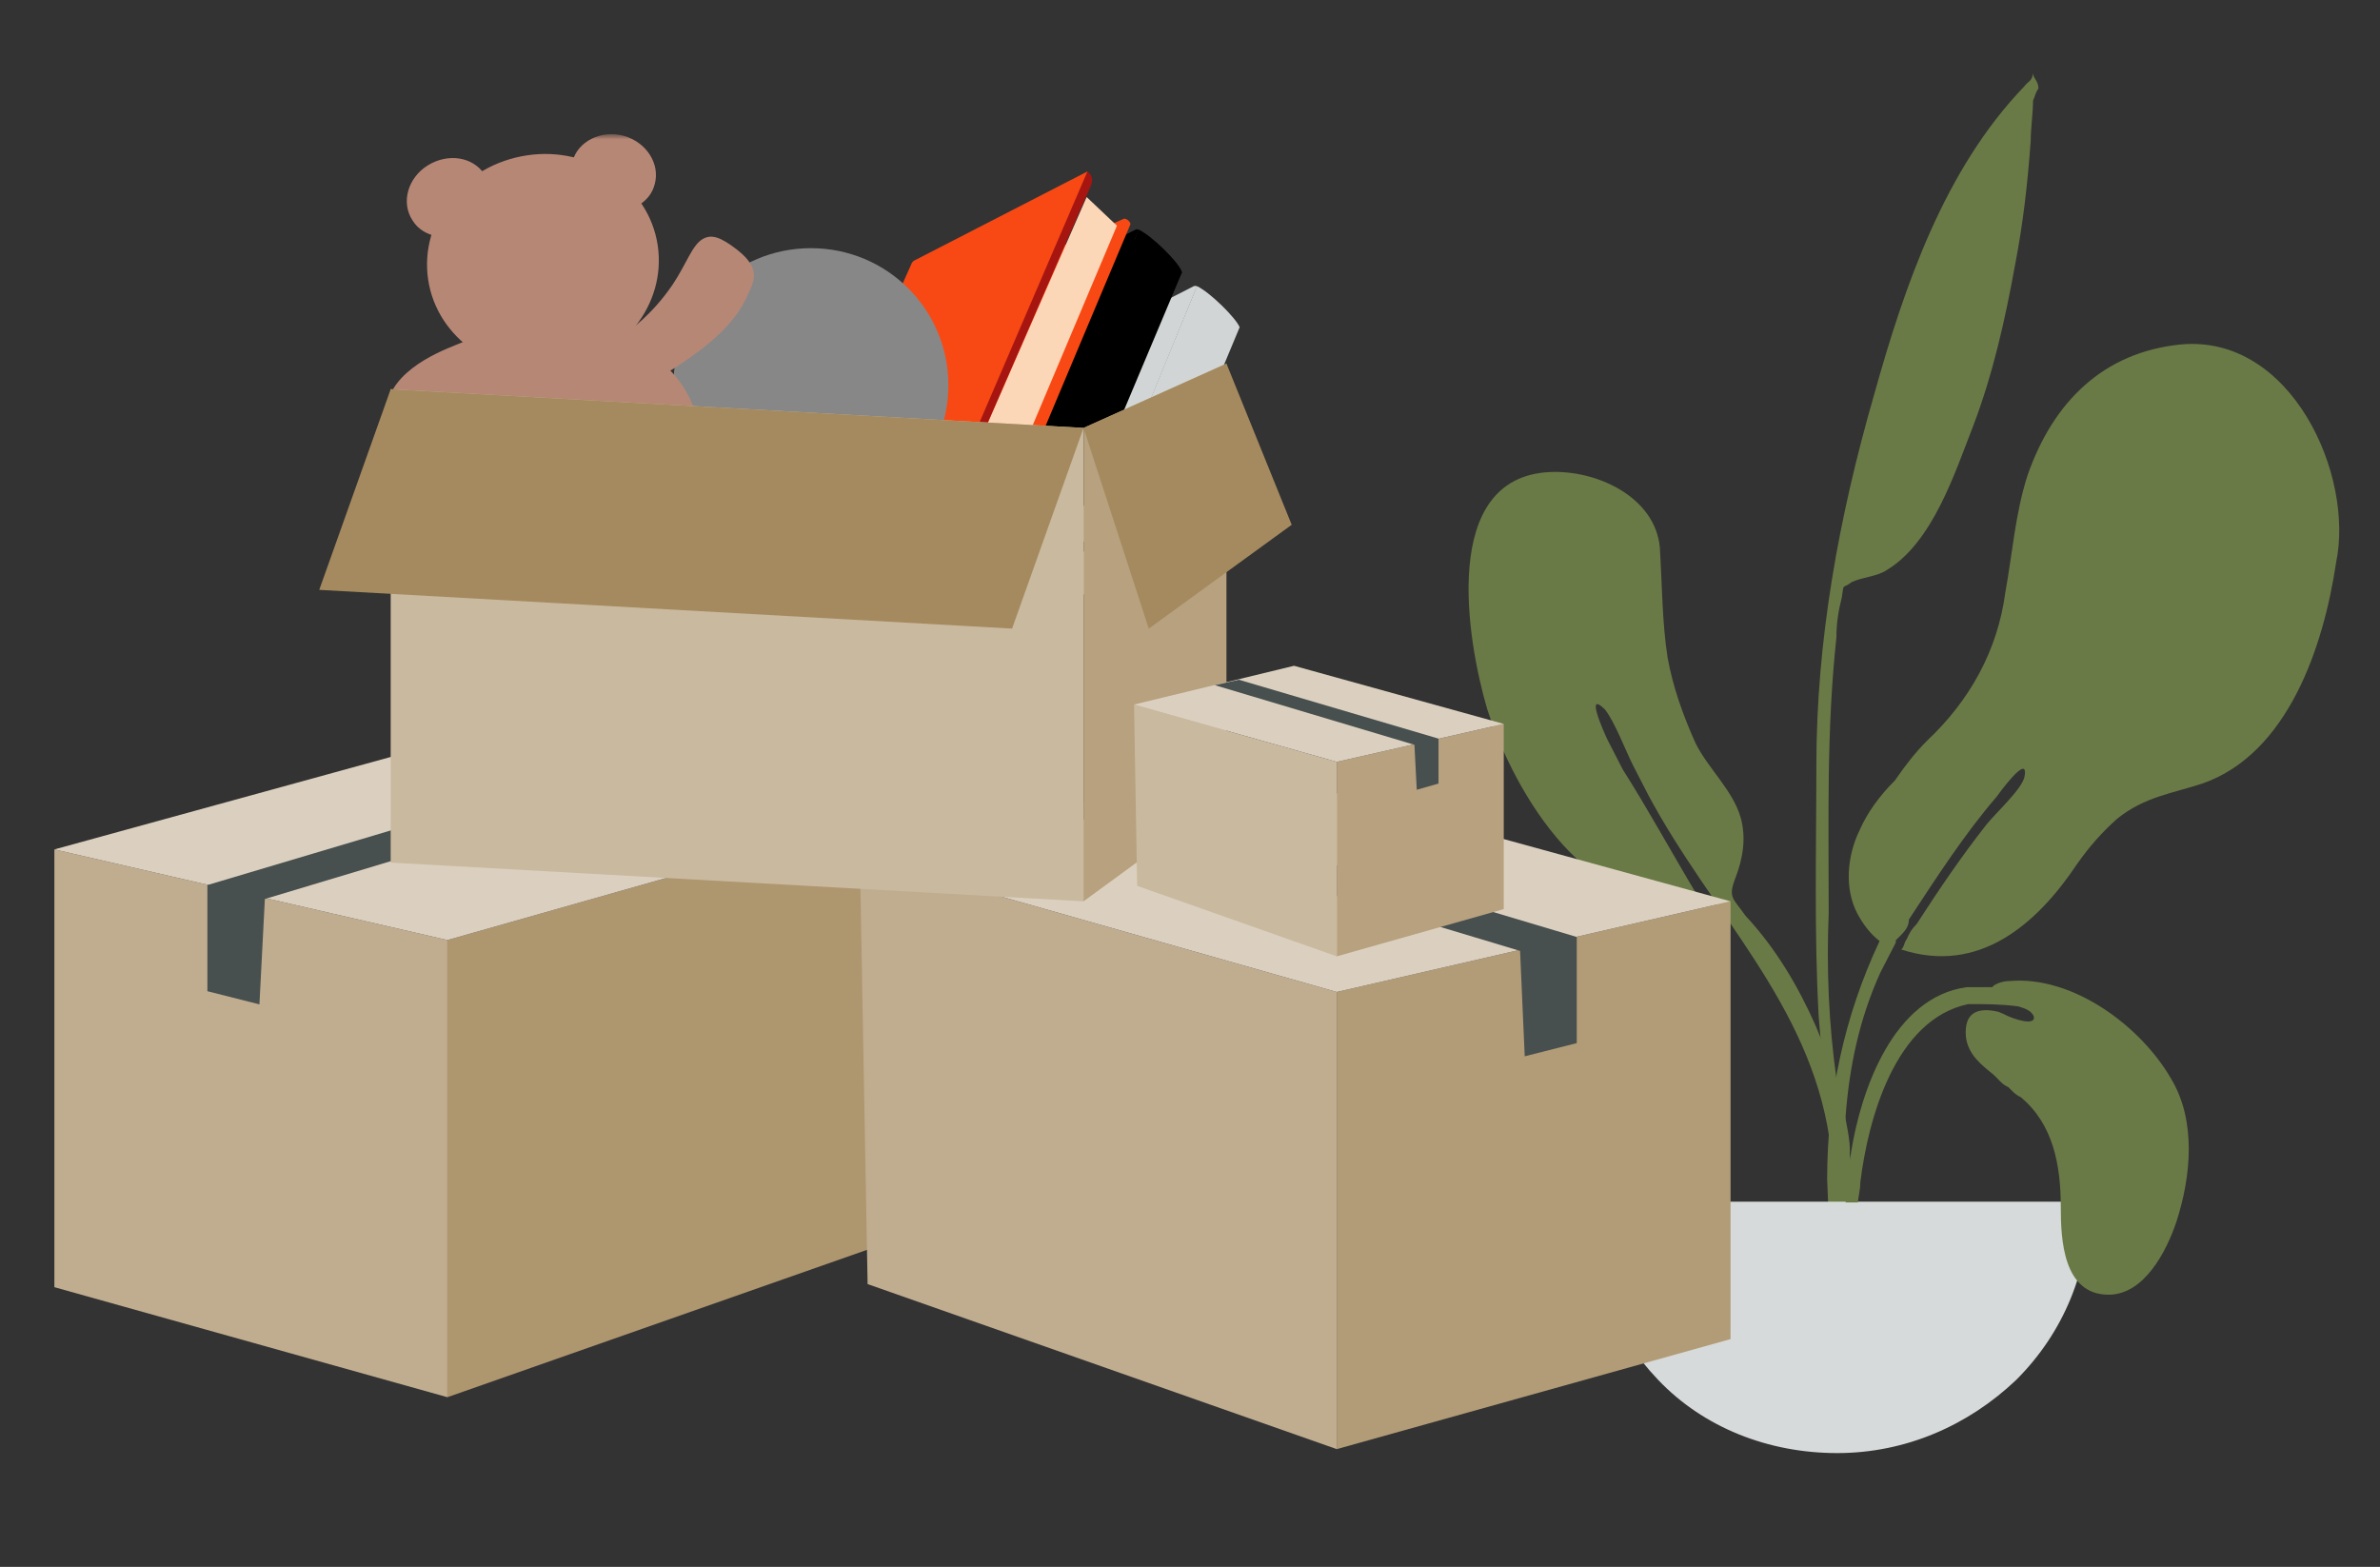
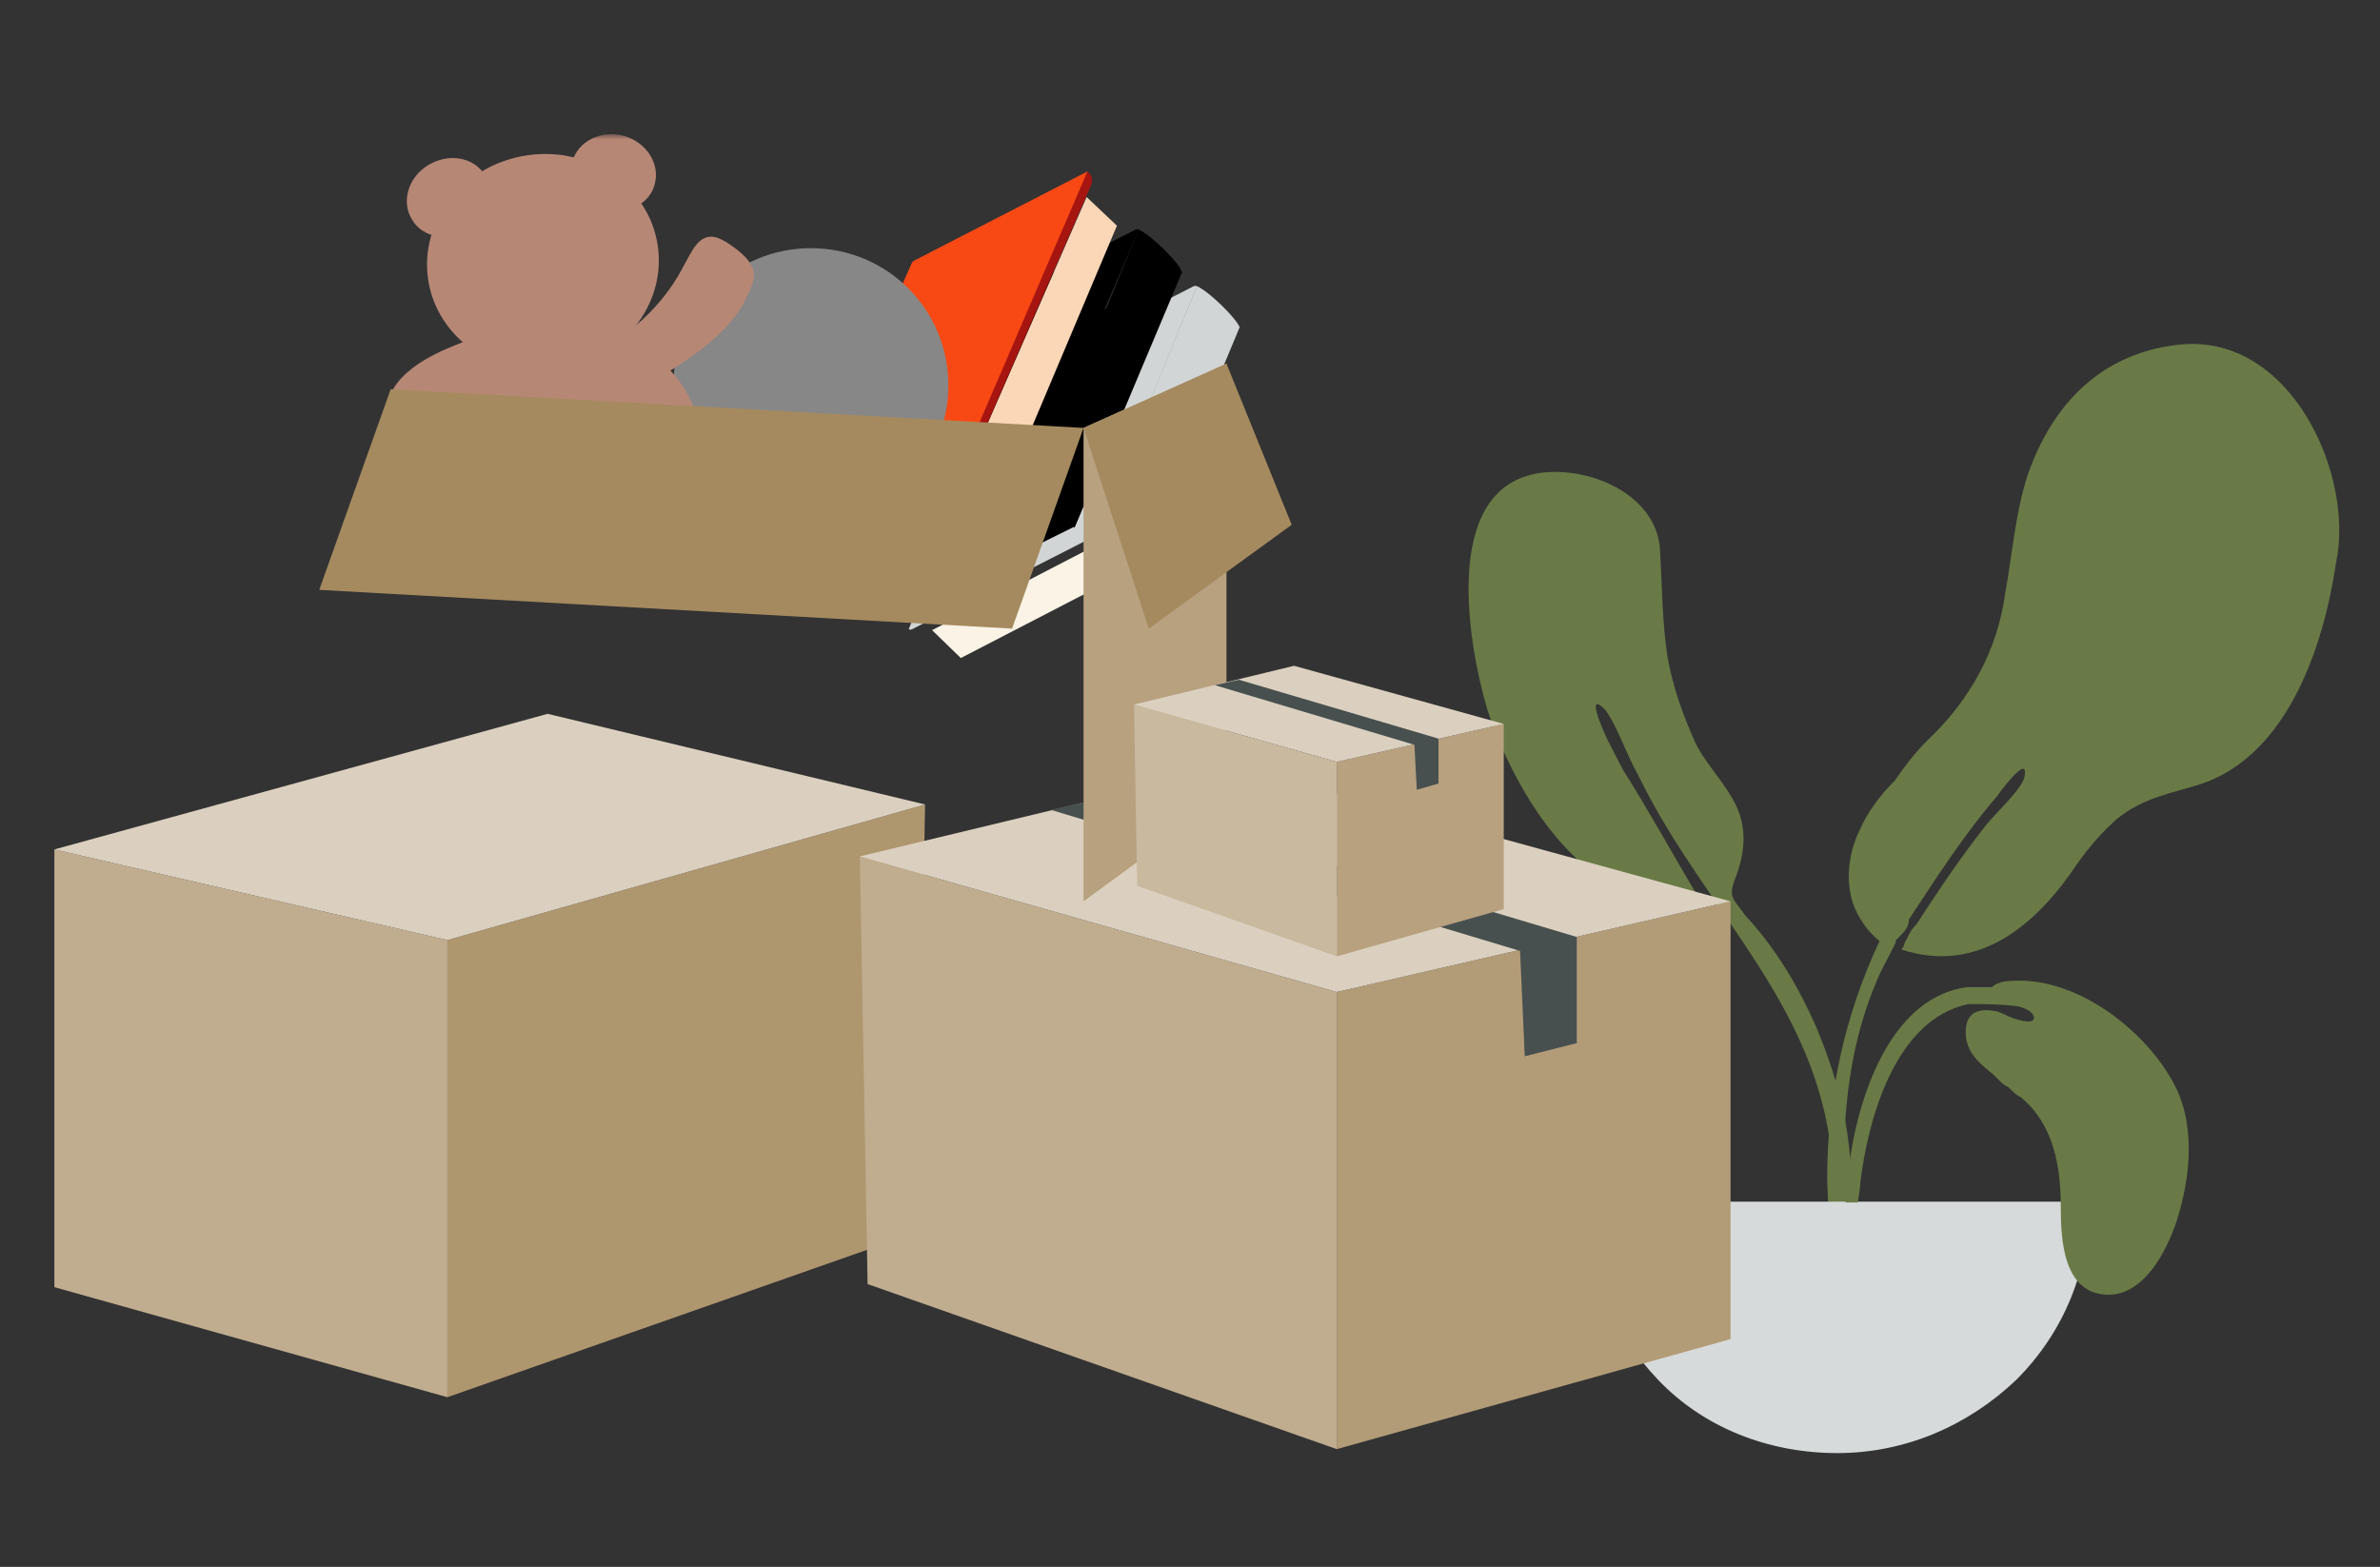
<svg xmlns="http://www.w3.org/2000/svg" width="401" height="264" viewBox="0 0 401 264" fill="none">
  <rect x="0" y="0" width="401" height="264" fill="#333333" stroke="none" />
  <path d="M261.085 79.535C269.14 79.147 278.883 83.81 279.662 92.23C280.052 98.577 280.052 104.924 280.961 110.753C281.871 115.805 283.56 120.469 285.638 125.132C287.717 129.407 292.004 133.163 293.303 137.827C294.213 141.194 293.693 144.562 292.394 147.93C291.095 151.298 292.004 151.298 294.083 154.278C299.149 159.718 302.917 166.065 305.905 172.801C310.192 182.905 313.05 194.304 311.361 205.315C310.971 206.61 310.971 211.662 308.763 212.051C306.684 212.439 307.464 209.46 307.853 208.683C308.763 202.724 309.152 197.672 308.243 191.843C304.865 169.045 288.366 153.889 277.714 133.94L275.115 128.889C273.816 126.298 272.128 121.764 270.439 119.562C267.061 116.194 270.049 122.93 270.828 124.614L273.427 129.666C277.714 136.402 281.871 144.044 286.158 151.169C267.97 155.443 255.239 133.811 250.562 119.432C247.184 107.904 242.508 80.442 261.085 79.535Z" fill="#697A46" />
  <path d="M367.483 58.032C354.362 59.328 345.917 67.748 341.63 80.053C339.552 86.401 339.032 93.525 337.863 99.873C336.564 109.588 331.887 118.008 324.742 124.744C322.663 126.816 320.974 129.018 319.286 131.479C316.687 134.07 314.609 136.92 313.31 139.899C311.231 144.174 310.711 149.614 312.92 153.889C313.829 155.573 314.998 157.257 316.687 158.552C310.711 171.247 307.853 184.719 307.853 198.709C308.243 207.129 308.243 215.16 309.152 223.58C309.152 225.652 310.062 229.538 311.231 225.652C312.14 222.284 310.841 216.844 310.841 213.346C310.452 195.988 309.542 179.926 316.817 163.863L319.415 158.812V158.423L320.325 157.516C321.234 156.609 321.624 155.832 321.624 154.925C326.301 147.801 330.978 140.547 336.434 134.2C336.434 134.2 341.89 126.557 341.111 130.832C340.721 132.904 336.434 136.79 334.745 138.863C330.458 144.304 326.69 149.874 322.923 155.703C322.014 156.609 321.624 157.387 321.234 158.293C320.844 158.682 320.844 159.589 320.325 159.977C333.446 164.252 343.189 155.703 349.945 145.599C352.023 142.62 354.232 140.158 356.7 137.956C361.377 134.2 366.054 133.682 371.12 131.998C385.541 126.946 391.516 108.811 393.595 94.821C396.713 80.053 386.06 56.348 367.483 58.032Z" fill="#697A46" />
-   <path d="M341.111 14.508C327.6 28.498 320.844 48.317 315.778 66.452C309.802 87.178 306.035 107.904 306.035 129.018C306.035 143.008 305.645 156.869 306.424 171.247C306.814 176.299 307.334 181.351 308.113 186.014C308.113 186.403 309.802 197.414 311.491 194.823C312.4 193.527 309.802 183.424 309.412 181.74C308.113 172.413 307.723 163.216 308.113 153.889C308.113 138.215 307.723 123.06 309.412 107.386C309.412 104.795 309.802 102.722 310.322 100.65C310.711 98.059 310.322 99.355 312.01 98.059C314.089 97.152 316.298 97.152 317.986 95.987C325.651 91.323 329.419 79.535 332.407 71.893C335.784 63.084 337.863 53.758 339.552 44.431C340.851 37.695 341.63 30.959 342.15 23.705C342.15 21.633 342.54 19.042 342.54 16.97C342.929 16.063 342.929 15.674 343.449 14.897C343.449 13.601 342.54 13.213 342.54 12.306C342.41 13.731 341.63 13.731 341.111 14.508Z" fill="#697A46" />
  <path d="M267.061 202.465C267.061 213.865 271.738 224.486 279.403 232.518C287.067 240.549 297.98 244.824 309.542 244.824C321.104 244.824 331.627 240.16 339.682 232.518C347.736 224.486 352.023 213.994 352.023 202.465" fill="#D7DADA" />
  <path d="M338.642 165.288C349.295 164.382 360.727 172.931 365.794 181.74C370.081 188.864 369.172 198.191 366.703 205.833C365.014 210.885 361.247 218.139 355.271 218.139C347.606 218.139 347.217 208.813 347.217 203.372C347.217 196.248 345.917 189.382 340.461 184.848C339.552 184.46 338.772 183.553 338.383 183.164C337.473 182.776 337.083 182.258 336.304 181.48L335.914 181.092C333.836 179.408 331.627 177.724 331.237 174.745C330.848 170.47 333.316 169.693 336.694 170.47L337.603 170.858C339.292 171.765 343.059 172.931 342.67 171.247C342.28 170.34 341.37 169.952 340.071 169.563C337.083 169.175 334.615 169.175 331.627 169.175C319.285 171.765 314.739 188.605 313.439 199.227C313.439 200.522 313.05 201.818 313.05 202.595H310.971C310.971 199.616 311.361 197.154 311.881 194.175C313.569 183.553 319.026 168.009 331.367 166.325H335.654C336.044 165.807 337.343 165.288 338.642 165.288Z" fill="#697A46" />
  <path d="M9.161 216.873L75.381 235.411V158.389L9.161 143.116V216.873Z" fill="#C0AD8F" />
  <path d="M75.381 158.39V235.411L154.557 207.605L155.866 135.544L75.381 158.39Z" fill="#AE966F" />
  <path d="M9.161 143.116L75.381 158.39L155.866 135.544L92.263 120.271L9.161 143.116Z" fill="#DBD0BF" />
-   <path d="M114.249 125.492L34.942 149.121V167.006L43.711 169.225L44.627 151.471L123.672 127.712L114.249 125.492Z" fill="#48504F" />
  <path d="M225.227 167.136V244.157L291.577 225.62V151.862L225.227 167.136Z" fill="#B29C77" />
  <path d="M146.181 216.351L225.227 244.157V167.136L144.873 144.291L146.181 216.351Z" fill="#C0AD8F" />
  <path d="M144.873 144.291L225.227 167.136L291.577 151.862L208.344 129.017L144.873 144.291Z" fill="#DBD0BF" />
  <path d="M186.489 134.239L265.665 157.868V175.752L256.897 177.971L256.112 160.217L177.067 136.458L186.489 134.239Z" fill="#48504F" />
  <mask id="mask0_2609_4043" style="mask-type:luminance" maskUnits="userSpaceOnUse" x="9" y="22" width="283" height="223">
    <path d="M291.577 22.623H9.161V244.157H291.577V22.623Z" fill="white" />
  </mask>
  <g mask="url(#mask0_2609_4043)">
    <path d="M189.63 96.512L161.886 110.871L157.044 106.172L184.788 91.812C187.144 92.726 189.499 94.945 189.63 96.512Z" fill="#FAF3E6" />
  </g>
  <mask id="mask1_2609_4043" style="mask-type:luminance" maskUnits="userSpaceOnUse" x="9" y="22" width="283" height="223">
    <path d="M291.577 22.623H9.161V244.157H291.577V22.623Z" fill="white" />
  </mask>
  <g mask="url(#mask1_2609_4043)">
    <path d="M208.868 55.129C208.213 53.562 203.895 49.255 201.67 48.21L183.741 91.812C185.311 91.681 190.153 96.381 190.808 98.47L208.868 55.129Z" fill="#D1D5D5" />
  </g>
  <mask id="mask2_2609_4043" style="mask-type:luminance" maskUnits="userSpaceOnUse" x="9" y="22" width="283" height="223">
    <path d="M291.577 22.623H9.161V244.157H291.577V22.623Z" fill="white" />
  </mask>
  <g mask="url(#mask2_2609_4043)">
    <path d="M183.087 91.029L153.641 106.041C153.248 106.172 152.987 106.041 153.248 105.65L171.308 63.615C171.439 63.484 171.57 63.223 171.701 63.223L201.147 48.21C201.539 48.08 201.801 48.21 201.539 48.602L184.395 90.376C184.395 90.507 183.348 91.029 183.087 91.029Z" fill="#D1D5D5" />
  </g>
  <mask id="mask3_2609_4043" style="mask-type:luminance" maskUnits="userSpaceOnUse" x="9" y="22" width="283" height="223">
    <path d="M291.577 22.623H9.161V244.157H291.577V22.623Z" fill="white" />
  </mask>
  <g mask="url(#mask3_2609_4043)">
    <path d="M180.862 88.809L151.154 103.561C150.762 103.692 149.846 102.908 149.977 102.517L168.822 61.134C168.953 61.004 169.084 60.742 169.214 60.742L198.66 45.73C199.053 45.599 199.314 45.73 199.053 46.121L181.254 88.418C181.254 88.548 181.124 88.809 180.862 88.809Z" fill="black" />
  </g>
  <mask id="mask4_2609_4043" style="mask-type:luminance" maskUnits="userSpaceOnUse" x="9" y="22" width="283" height="223">
    <path d="M291.577 22.623H9.161V244.157H291.577V22.623Z" fill="white" />
  </mask>
  <g mask="url(#mask4_2609_4043)">
    <path d="M179.684 86.982L151.94 101.342L147.097 96.642L174.842 82.282C177.328 83.196 179.684 85.415 179.684 86.982Z" fill="black" />
  </g>
  <mask id="mask5_2609_4043" style="mask-type:luminance" maskUnits="userSpaceOnUse" x="9" y="22" width="283" height="223">
    <path d="M291.577 22.623H9.161V244.157H291.577V22.623Z" fill="white" />
  </mask>
  <g mask="url(#mask5_2609_4043)">
-     <path d="M192.509 39.725L163.063 54.737L162.671 55.129L143.433 96.512L144.611 97.556C144.742 97.687 144.873 97.687 145.134 97.556L174.58 82.543L174.973 82.152L193.033 40.117C193.033 39.855 192.771 39.594 192.509 39.725Z" fill="black" />
-   </g>
+     </g>
  <mask id="mask6_2609_4043" style="mask-type:luminance" maskUnits="userSpaceOnUse" x="9" y="22" width="283" height="223">
    <path d="M291.577 22.623H9.161V244.157H291.577V22.623Z" fill="white" />
  </mask>
  <g mask="url(#mask6_2609_4043)">
    <path d="M199.053 45.599C198.398 44.033 194.08 39.725 191.855 38.68L173.926 82.282C175.496 82.152 180.338 86.851 180.993 88.94L199.053 45.599Z" fill="black" />
  </g>
  <mask id="mask7_2609_4043" style="mask-type:luminance" maskUnits="userSpaceOnUse" x="9" y="22" width="283" height="223">
    <path d="M291.577 22.623H9.161V244.157H291.577V22.623Z" fill="white" />
  </mask>
  <g mask="url(#mask7_2609_4043)">
    <path d="M173.271 81.499L143.826 96.512C143.433 96.642 143.171 96.512 143.433 96.12L161.493 54.085C161.624 53.954 161.755 53.693 161.886 53.693L191.331 38.681C191.724 38.55 191.986 38.681 191.724 39.072L173.664 81.108L173.271 81.499Z" fill="black" />
  </g>
  <mask id="mask8_2609_4043" style="mask-type:luminance" maskUnits="userSpaceOnUse" x="9" y="22" width="283" height="223">
    <path d="M291.577 22.623H9.161V244.157H291.577V22.623Z" fill="white" />
  </mask>
  <g mask="url(#mask8_2609_4043)">
    <path d="M142.255 95.467L166.99 50.038L152.987 45.991L134.141 87.765C134.534 90.507 139.507 95.859 142.255 95.467Z" fill="#A81D1C" />
  </g>
  <mask id="mask9_2609_4043" style="mask-type:luminance" maskUnits="userSpaceOnUse" x="9" y="22" width="283" height="223">
-     <path d="M291.577 22.623H9.161V244.157H291.577V22.623Z" fill="white" />
-   </mask>
+     </mask>
  <g mask="url(#mask9_2609_4043)">
    <path d="M172.224 80.585L142.648 95.598C142.255 95.728 141.863 95.337 141.994 94.945L160.054 52.91C160.184 52.779 159.268 50.038 159.53 50.038L189.368 36.853C189.761 36.722 190.677 37.506 190.415 37.897L172.617 80.194C172.617 80.324 172.486 80.455 172.224 80.585Z" fill="#F84914" />
  </g>
  <mask id="mask10_2609_4043" style="mask-type:luminance" maskUnits="userSpaceOnUse" x="9" y="22" width="283" height="223">
    <path d="M291.577 22.623H9.161V244.157H291.577V22.623Z" fill="white" />
  </mask>
  <g mask="url(#mask10_2609_4043)">
    <path d="M171.047 78.627L143.564 93.117C140.685 92.726 138.067 89.593 137.806 87.504L165.681 73.275L171.047 78.627Z" fill="#FAF3E6" />
  </g>
  <path d="M171.047 78.627L188.19 38.028L183.087 33.198L165.55 73.275L171.047 78.627Z" fill="#FCD7B7" />
  <mask id="mask11_2609_4043" style="mask-type:luminance" maskUnits="userSpaceOnUse" x="9" y="22" width="283" height="223">
    <path d="M291.577 22.623H9.161V244.157H291.577V22.623Z" fill="white" />
  </mask>
  <g mask="url(#mask11_2609_4043)">
    <path d="M183.61 29.281L183.217 28.89L182.04 30.195L153.51 44.816C153.379 44.947 153.379 45.077 153.379 45.208L135.057 87.243C134.927 87.635 135.188 87.896 135.45 87.635L164.896 72.753C165.027 72.622 165.812 72.753 165.812 72.622L183.872 31.109C184.264 29.934 183.61 29.281 183.61 29.281Z" fill="#A71511" />
  </g>
  <mask id="mask12_2609_4043" style="mask-type:luminance" maskUnits="userSpaceOnUse" x="9" y="22" width="283" height="223">
    <path d="M291.577 22.623H9.161V244.157H291.577V22.623Z" fill="white" />
  </mask>
  <g mask="url(#mask12_2609_4043)">
    <path d="M164.634 72.1L134.272 87.765L153.641 44.294C153.772 44.163 153.772 44.033 154.034 43.902L183.217 28.89L164.634 72.1Z" fill="#F84914" />
  </g>
  <mask id="mask13_2609_4043" style="mask-type:luminance" maskUnits="userSpaceOnUse" x="9" y="22" width="283" height="223">
    <path d="M291.577 22.623H9.161V244.157H291.577V22.623Z" fill="white" />
  </mask>
  <g mask="url(#mask13_2609_4043)">
    <path d="M136.628 88.026C123.803 88.026 113.464 77.713 113.464 64.92C113.464 52.127 123.803 41.813 136.628 41.813C149.453 41.813 159.792 52.127 159.792 64.92C159.792 77.713 149.453 88.026 136.628 88.026Z" fill="#878787" />
  </g>
  <mask id="mask14_2609_4043" style="mask-type:luminance" maskUnits="userSpaceOnUse" x="9" y="22" width="283" height="223">
    <path d="M291.577 22.623H9.161V244.157H291.577V22.623Z" fill="white" />
  </mask>
  <g mask="url(#mask14_2609_4043)">
    <path d="M101.686 35.286C97.89 34.242 95.535 30.587 96.451 27.192C97.367 23.798 101.293 21.84 105.088 22.885C108.883 23.929 111.239 27.584 110.323 30.978C109.538 34.373 105.612 36.331 101.686 35.286ZM79.045 38.68C82.448 36.592 83.626 32.414 81.663 29.412C79.7 26.409 75.512 25.756 72.109 27.845C68.707 29.934 67.529 34.111 69.492 37.114C71.324 40.116 75.643 40.769 79.045 38.68Z" fill="#B78776" />
  </g>
  <mask id="mask15_2609_4043" style="mask-type:luminance" maskUnits="userSpaceOnUse" x="9" y="22" width="283" height="223">
    <path d="M291.577 22.623H9.161V244.157H291.577V22.623Z" fill="white" />
  </mask>
  <g mask="url(#mask15_2609_4043)">
    <path d="M94.095 61.787C83.757 63.353 74.072 56.696 72.633 47.035C71.193 37.375 78.391 28.237 88.861 26.67C99.199 25.104 108.884 31.762 110.323 41.422C111.763 51.082 104.565 60.22 94.095 61.787Z" fill="#B78776" stroke="#B78776" />
  </g>
  <mask id="mask16_2609_4043" style="mask-type:luminance" maskUnits="userSpaceOnUse" x="9" y="22" width="283" height="223">
    <path d="M291.577 22.623H9.161V244.157H291.577V22.623Z" fill="white" />
  </mask>
  <g mask="url(#mask16_2609_4043)">
    <path d="M78.522 57.348C78.129 57.871 69.492 60.09 66.22 65.573C66.22 65.573 63.341 73.536 67.267 76.538C69.754 78.366 70.539 76.538 71.062 75.755C72.763 73.014 76.035 67.922 76.035 67.922C76.035 67.922 74.857 70.533 75.119 73.666L75.512 77.583C75.512 77.583 76.297 74.189 77.998 72.753C79.961 70.925 81.793 70.142 81.793 70.142C81.793 70.142 82.055 68.184 83.364 65.05C84.018 63.353 85.589 61.265 85.589 61.265C85.589 61.265 82.186 60.09 81.008 59.307C79.7 58.393 78.522 57.348 78.522 57.348Z" fill="#B78776" />
  </g>
  <mask id="mask17_2609_4043" style="mask-type:luminance" maskUnits="userSpaceOnUse" x="9" y="22" width="283" height="223">
    <path d="M291.577 22.623H9.161V244.157H291.577V22.623Z" fill="white" />
  </mask>
  <g mask="url(#mask17_2609_4043)">
    <path d="M105.873 55.782C105.873 55.782 109.8 53.171 113.333 47.949C115.689 44.424 116.605 41.291 118.437 40.247C119.877 39.464 121.316 39.855 124.195 42.075C128.514 45.469 126.943 47.557 125.635 50.429C124.326 53.171 121.84 56.043 117.913 59.045C113.987 61.917 112.94 62.44 112.94 62.44C112.94 62.44 118.306 67.531 117.913 75.102C117.783 77.974 74.465 76.147 74.465 76.147L81.008 61.004L105.873 55.782Z" fill="#B78776" />
  </g>
-   <path d="M182.563 72.1V151.862L65.827 145.335V65.573L182.563 72.1Z" fill="#C9B99F" />
  <path d="M182.563 72.1V151.862L206.643 134.239V61.265L182.563 72.1Z" fill="#B7A17F" />
  <path d="M182.563 72.1L170.523 105.911L53.787 99.384L65.827 65.573L182.563 72.1ZM182.563 72.1L193.556 105.911L217.636 88.418L206.643 61.265L182.563 72.1Z" fill="#A58A5F" />
  <path d="M225.227 128.364V161.131L253.364 153.168V121.968L225.227 128.364Z" fill="#B7A17F" />
  <path d="M225.227 128.364V161.131L191.593 149.251L191.07 118.704L225.227 128.364Z" fill="#C9B99F" />
  <path d="M225.227 128.365L253.363 121.968L218.029 112.177L191.07 118.704L225.227 128.365Z" fill="#DBD0BF" />
  <path d="M208.737 114.527L242.37 124.448V132.02L238.706 133.064L238.313 125.492L204.68 115.44L208.737 114.527Z" fill="#48504F" />
</svg>